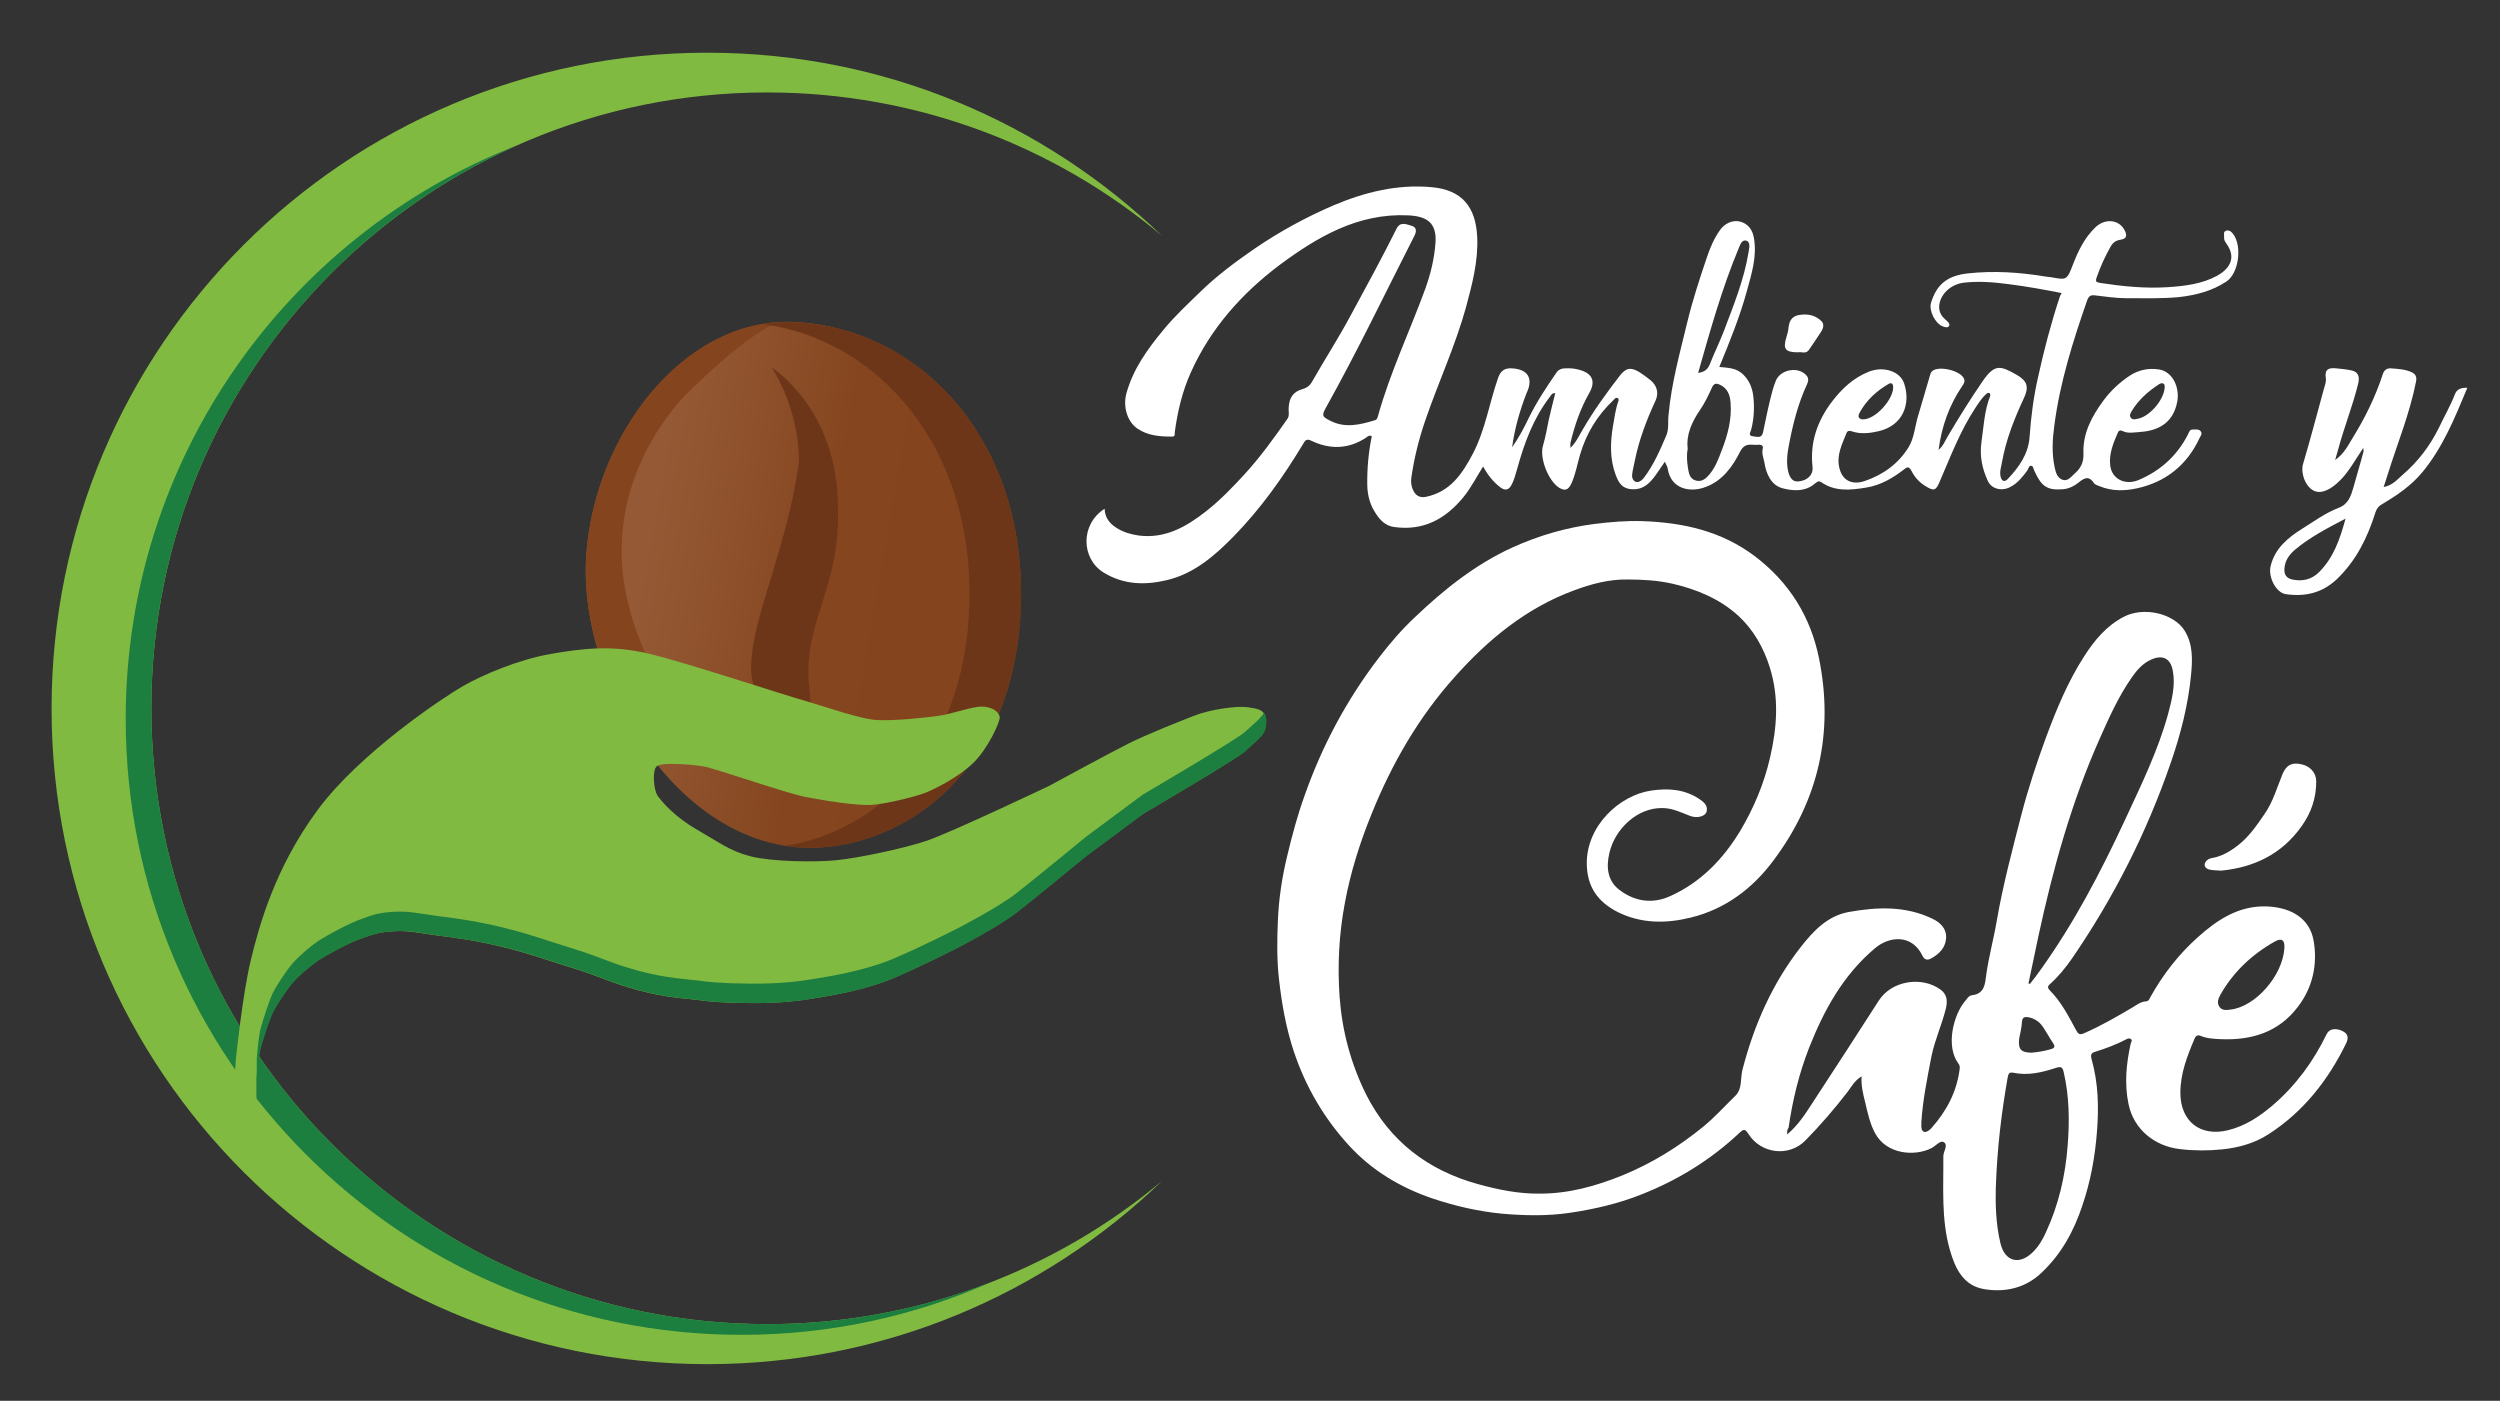
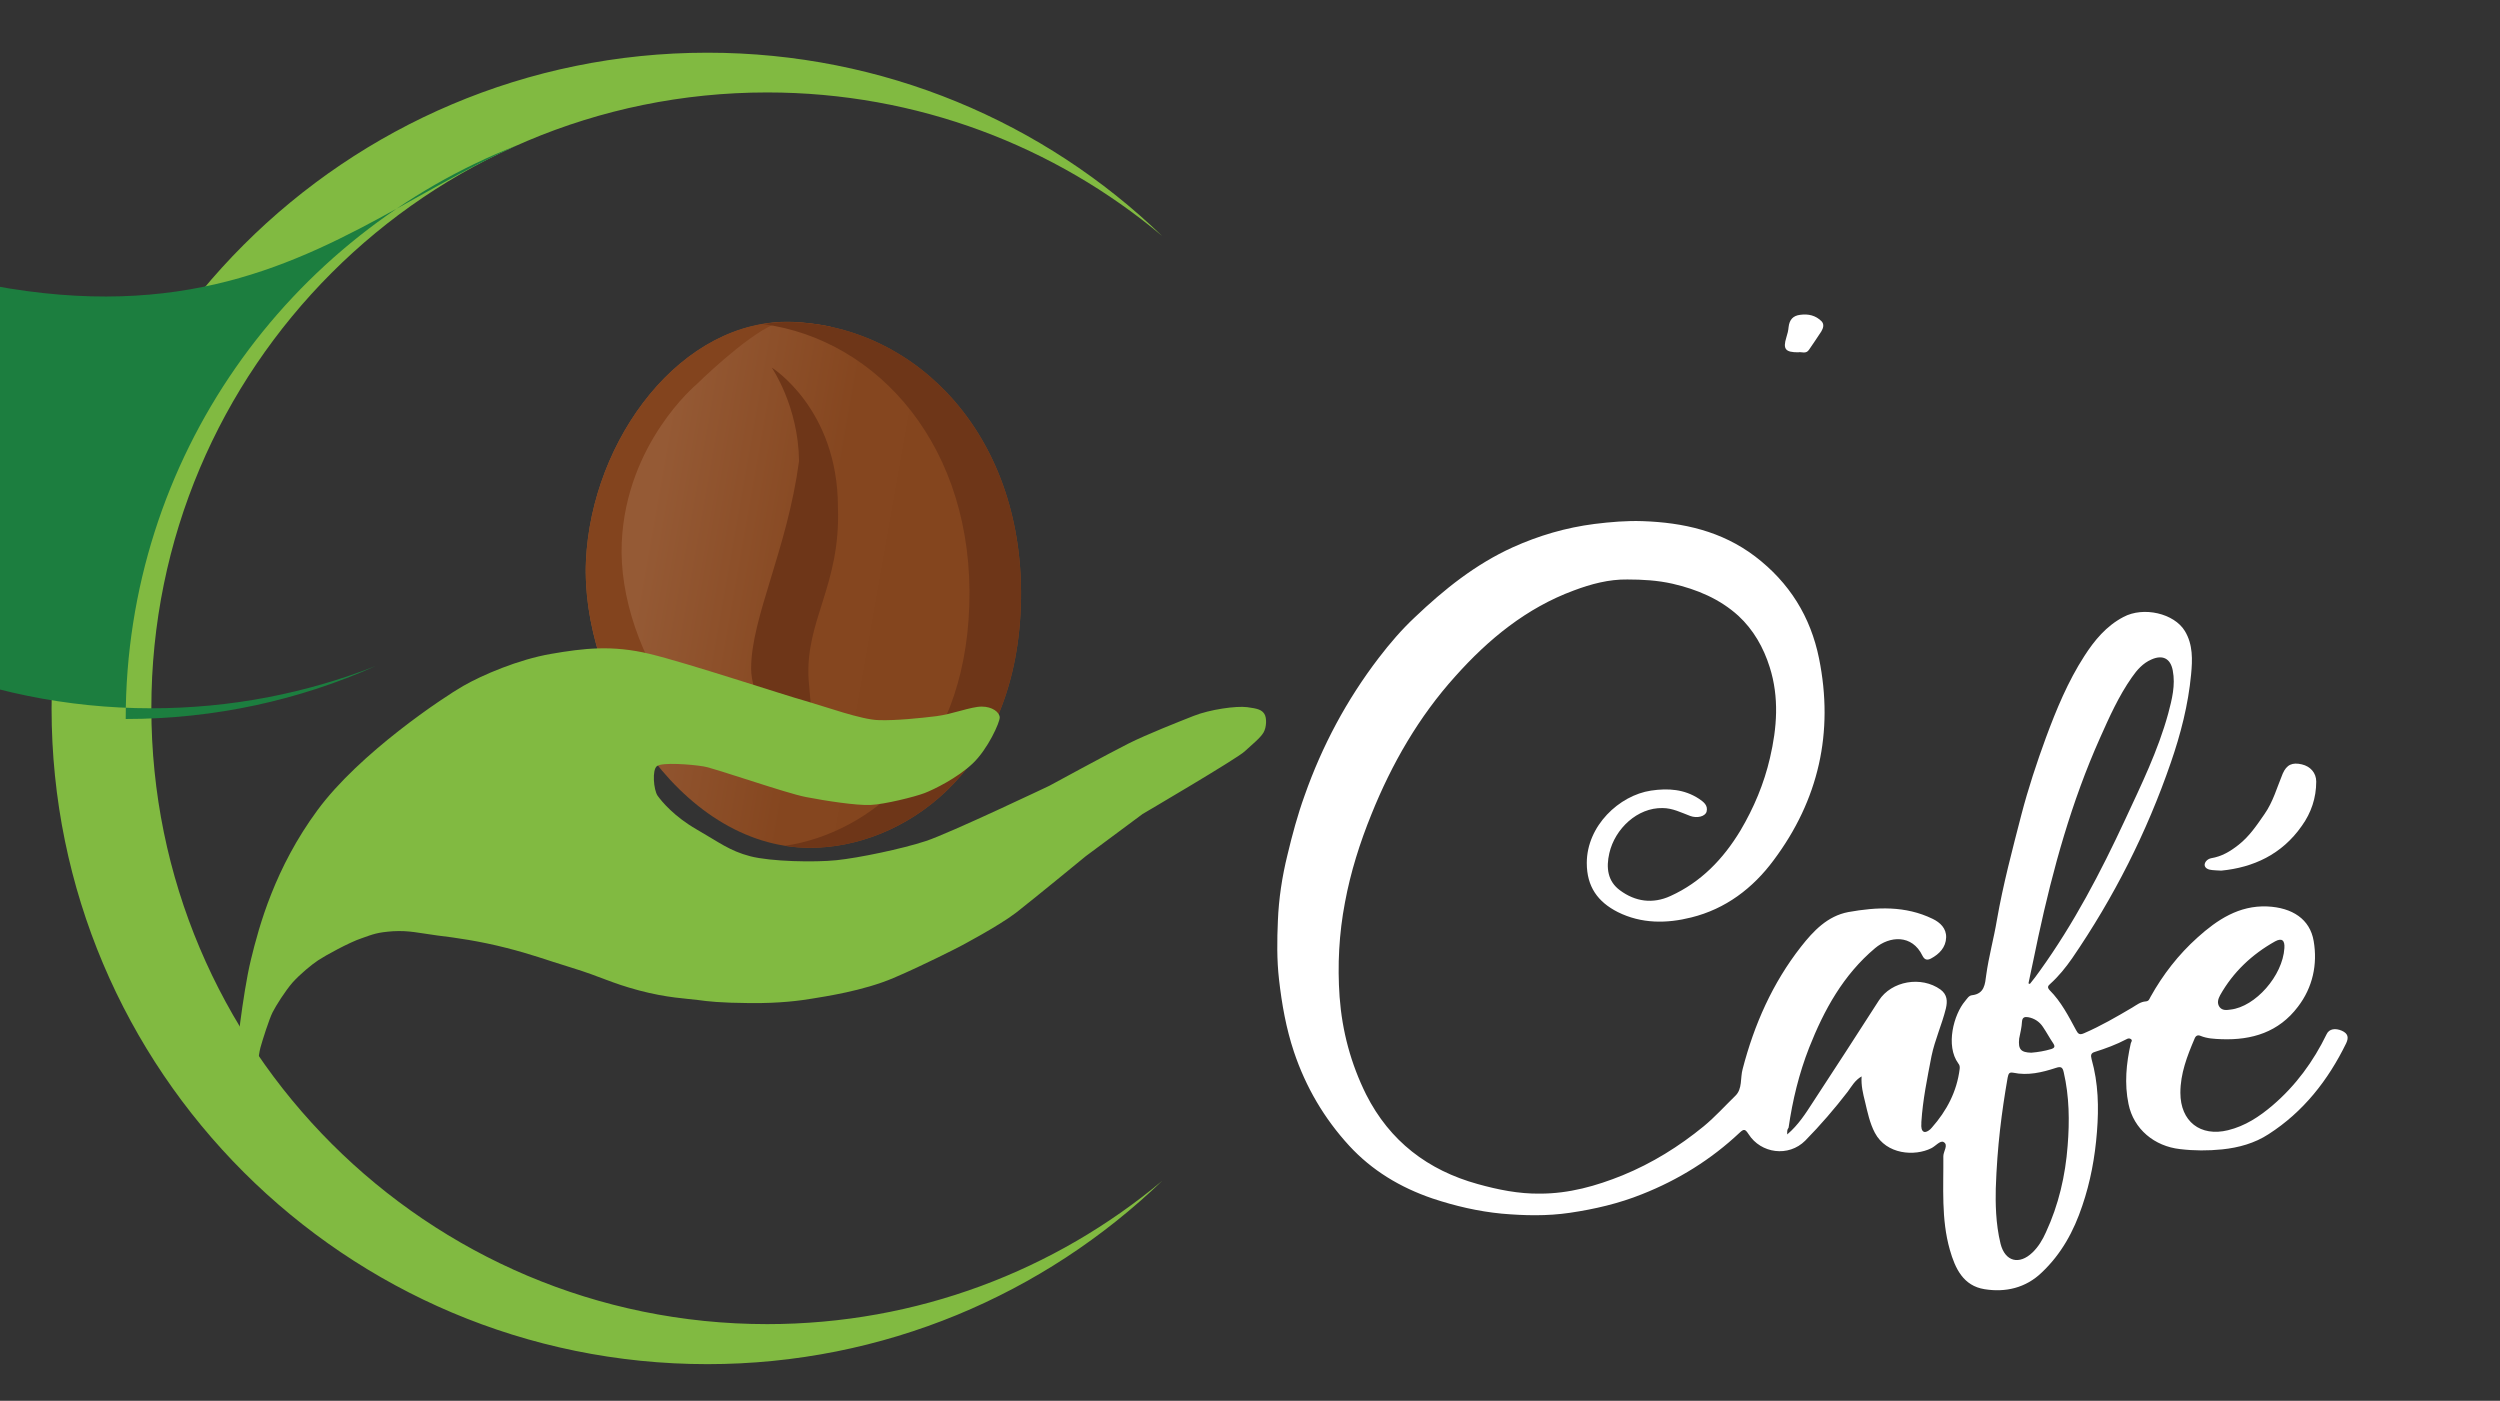
<svg xmlns="http://www.w3.org/2000/svg" version="1.1" id="Capa_1" x="0px" y="0px" viewBox="0 0 887 497" style="enable-background:new 0 0 887 497;" xml:space="preserve">
  <rect x="0" y="0" width="887" height="497" fill="#333333" stroke="none" />
  <style type="text/css">
	.st0{fill:#FFFFFF;}
	.st1{fill:url(#SVGID_1_);}
	.st2{fill:#83441E;}
	.st3{fill:#6E3618;}
	.st4{fill:#81BA41;}
	.st5{fill:#1C7E3F;}
</style>
  <g>
-     <path class="st0" d="M838.5,158.9c-2.7,4-4.8,7.9-7.8,11.1c-1.9,1.9-3.9,3.7-6.6,4.4c-5.1,1.3-8.1-5.8-7-9.7   c2.6-8.7,4.9-17.6,7.3-26.3c0.4-1.4,1-2.9,0.8-4.2c-0.5-3.3,1.1-3.8,3.8-3.5c1.7,0.2,3.5,0.3,5.2,0.7c2.4,0.5,3.1,2,2.5,4.6   c-1.9,7.9-5,15.5-7.1,23.4c-0.3,1.1-0.6,2.2-1.1,3.8c3.2-2.2,4.6-5.2,6.2-7.8c4.4-7.1,8.1-14.6,10.7-22.6c0.4-1.2,1.2-2.3,3.1-2.1   c2.4,0.2,4.8,0.3,7,1.3c1.4,0.6,2.1,1.5,1.7,3.4c-2.2,11.3-6.6,21.9-10,32.8c-0.5,1.5-0.9,2.9-1.5,4.6c3-0.5,4.8-2.6,6.6-4.2   c5.5-4.7,9.8-10.3,13-16.8c1.9-4,4.1-7.8,5.7-11.9c0.7-1.9,2.3-2.4,4.4-2.3c-4.4,10.6-8.7,21.2-16,30c-3.9,4.7-8.9,8.1-14.1,11.2   c-1.3,0.7-2,1.5-2.5,3c-2.8,8.9-6.8,17.1-13.7,23.7c-5.2,4.9-11.3,6.3-18.1,5.3c-3.5-0.5-6.3-6.1-5.4-9.9   c1.5-6.3,6.1-10.1,11.2-13.3c4.2-2.6,8.2-5.6,12.9-7.4c3.5-1.3,4.4-4.2,5.3-7.3c1.1-4.1,2.4-8.2,3.5-12.4   C838.7,160.1,838.5,159.7,838.5,158.9z M832.2,184c-6.6,3.5-12.7,6.6-18,11.1c-2.1,1.8-3.6,4-3.7,6.9c-0.1,2,0.9,3.2,2.8,3.6   c3.6,0.8,6.9,0,9.5-2.6C827.9,197.9,830.2,191.4,832.2,184z" />
    <g>
      <path class="st0" d="M634.1,402.5c4-3.4,6.5-7.4,9.1-11.4c7.9-12,15.6-24,23.4-36.1c4.5-7,15.1-8.8,21.9-3.9    c2.4,1.8,2.5,4.1,1.9,6.7c-1.4,5.7-3.9,11.1-5.1,16.9c-1.5,7.8-3.1,15.5-3.6,23.4c0,0.2,0,0.4,0,0.6c-0.1,1.1,0,2.6,1,2.9    c0.8,0.2,2.1-0.7,2.7-1.5c5.3-6,8.9-12.8,9.9-20.9c0.1-0.9-0.1-1.4-0.5-1.9c-4.6-6.3-1.6-17.4,2.4-22.1c0.7-0.8,1.3-2,2.5-2.1    c4.4-0.5,4.6-4,5-7.1c0.9-6.6,2.7-13,3.8-19.6c2.2-12.6,5.5-25,8.7-37.4c2.4-9.2,5.4-18.3,8.7-27.3c3.7-10,7.8-19.9,13.6-28.9    c3.6-5.6,7.8-10.7,13.9-13.9c7.1-3.8,18-1.3,21.8,5c2.9,4.8,2.7,10.2,2.2,15.4c-1,10.7-3.7,21.2-7.2,31.3    c-8.5,24.7-20.2,47.8-35,69.4c-2.3,3.3-4.8,6.4-7.8,9.1c-0.8,0.7-1.1,1.2-0.2,2.2c4.1,4.1,6.7,9.2,9.4,14.2    c0.7,1.3,1.2,1.8,2.8,1.1c6-2.6,11.5-5.8,17.1-9.1c1.5-0.9,3-2.1,4.8-2.2c1.2-0.1,1.3-0.9,1.7-1.6c4.4-7.9,9.9-15,16.7-21.1    c7-6.3,14.7-11.4,24.7-11c8.9,0.4,15.2,4.5,16.5,12.3c1.4,8.2-0.3,16.4-5.6,23.3c-6.8,9-16.3,11.9-27.1,11.5    c-2.5-0.1-5.1-0.2-7.5-1.2c-1-0.4-1.7,0-2.1,1.1c-2.6,6.1-5,12.3-5,19.1c0,10.2,7.1,15.7,16.9,13.3c6.1-1.5,11.1-4.8,15.8-8.8    c8.2-7,14.5-15.6,19.2-25.3c0.9-1.9,3.1-2.2,5.4-1.2c2.2,1,2.5,2.4,1.5,4.5c-6.4,13.1-15.2,24.3-27.5,32.2    c-4.9,3.2-10.6,4.8-16.5,5.4c-5,0.5-9.9,0.5-14.9-0.1c-9.1-1-16.5-7.1-18.3-16c-1.5-7.2-0.8-14.4,0.8-21.5c0.1-0.5,0.7-1,0.1-1.5    c-0.5-0.4-1.1-0.3-1.6,0c-3.6,1.9-7.4,3.3-11.2,4.5c-1.4,0.4-1.6,1.1-1.2,2.6c2.4,8.5,2.6,17.1,1.9,25.8c-0.7,9-2.3,17.7-5.2,26.2    c-3,9-7.4,17.1-14.4,23.7c-5.7,5.5-12.9,7.1-20.3,5.9c-7.5-1.2-10.4-7.3-12.3-14c-3.1-10.9-2.2-22.1-2.3-33.2c0-1.7,1.9-4,0.1-5    c-1.2-0.7-2.9,1.5-4.4,2.2c-5.8,2.9-15.9,2.3-20-5.5c-1.8-3.4-2.6-7.3-3.5-11.1c-0.7-2.8-1.4-5.6-1.2-8.9    c-2.4,1.4-3.5,3.5-4.9,5.4c-4.7,6.1-9.7,11.9-15.1,17.4c-5.9,5.9-15.7,4.6-20.1-2.3c-1.2-1.8-1.6-2-3.2-0.5    c-10.1,9.5-21.7,16.7-34.6,21.8c-8.2,3.3-16.8,5.3-25.6,6.6c-8.1,1.2-16.2,1-24.2,0.3c-8.3-0.8-16.5-2.7-24.6-5.4    c-11.4-3.9-21.4-9.9-29.5-18.7c-8.9-9.7-15.4-20.8-19.6-33.3c-2.8-8.4-4.3-16.9-5.3-25.7c-0.8-7-0.7-13.9-0.4-20.8    c0.3-7.8,1.5-15.7,3.4-23.4c1.7-7.1,3.6-14.2,6.1-21.1c6.2-17.6,14.9-33.9,26.3-48.8c3.9-5.1,8.1-10,12.8-14.4    c10.4-9.9,21.5-18.8,34.7-24.8c9.3-4.2,18.9-7,29-8.3c5.7-0.7,11.4-1.2,17.1-1c14.4,0.5,28,3.5,39.9,12.5    c12.2,9.3,19.7,21.4,22.7,36.2c5.3,26.2-0.1,50.2-16.1,71.6c-7.4,10-17.1,17.3-29.2,20.3c-8.7,2.2-17.7,2.3-26.1-1.9    c-7.1-3.6-11-9-11-17.4c0-13.2,11.5-24,22.8-25.7c6.1-0.9,11.8-0.5,17,2.9c1.6,1.1,3.3,2.3,2.7,4.6c-0.5,1.7-3.4,2.4-5.8,1.5    c-3.2-1.2-6.3-2.8-9.8-2.8c-8.9-0.2-16.9,7.3-18.9,16c-1.2,5.2-0.6,10,3.8,13.2c5.4,4,11.6,4.9,17.9,2    c10.8-4.9,18.7-13.1,24.8-23.2c4.8-8.1,8.4-16.7,10.5-25.8c2.5-10.7,3.3-21.5-0.1-32.2c-2.2-7-5.8-13.3-11.1-18.2    c-6.6-6-14.7-9.4-23.4-11.4c-5.3-1.2-10.7-1.5-16-1.5c-6.5-0.1-12.9,1.6-19,3.9c-16.8,6.2-30.3,17.3-42,30.4    c-13,14.4-22.6,31.1-29.8,49c-4.1,10.1-7.4,20.5-9.4,31.3c-2.1,11-2.7,22.2-1.9,33.5c0.9,12.2,4,23.7,9.4,34.6    c8.4,16.6,21.9,26.9,39.6,31.8c7.2,2,14.5,3.5,22.1,3.4c10.3,0,19.9-2.7,29.3-6.5c10.5-4.3,20-10.2,28.8-17.4    c4-3.3,7.5-7.2,11.2-10.8c2.6-2.5,1.7-6.3,2.6-9.5c4.1-15.8,10.6-30.5,20.7-43.4c4.4-5.6,9.4-10.9,16.8-12.3    c10.1-1.8,20.2-2.3,29.9,2.4c2.7,1.3,4.9,3.4,4.8,6.6c-0.1,3.5-2.4,5.9-5.4,7.5c-1.2,0.6-2.2,0.6-3-1c-3.7-7.7-11.7-7-16.8-2.7    c-11.3,9.5-18.1,21.9-23.4,35.3c-3.6,9.2-5.9,18.7-7.3,28.4C634,400.9,634.1,401.4,634.1,402.5z M719.7,348.9    c0.2,0.1,0.3,0.1,0.5,0.2c1.2-1.5,2.4-3,3.5-4.6c12.1-16.8,21.6-35,30.3-53.7c5.7-12.3,11.7-24.5,15.3-37.7    c1.3-4.9,2.6-10,1.6-15.2c-0.8-4.3-3.6-5.7-7.6-3.9c-3,1.3-5.1,3.7-6.9,6.3c-4.7,6.7-8,14.1-11.3,21.5    c-10.1,22.6-16.7,46.4-21.9,70.5C722,337.9,720.9,343.4,719.7,348.9z M708.1,421.7c-0.1,4.8-0.1,12.3,1.7,19.6    c1.6,6.3,6.6,7.6,11.3,3.1c2.1-2,3.6-4.5,4.8-7.2c4.5-9.7,6.9-20.1,7.7-30.7c0.7-8.7,0.6-17.5-1.4-26.1c-0.4-1.8-1-2.1-2.8-1.5    c-4.9,1.6-9.9,2.8-15.1,1.7c-1.6-0.3-1.7,0.5-2,1.8C710.2,394.5,708.6,406.7,708.1,421.7z M810.5,336.4c0.2-2.8-0.9-3.7-3.3-2.4    c-8.2,4.6-14.9,10.9-19.5,19.1c-0.7,1.3-1.2,2.8-0.2,4.2c1,1.3,2.5,1.1,3.9,0.9C800.2,357.2,809.9,346.2,810.5,336.4z     M720.7,373.5c2.4-0.2,4.8-0.6,7.1-1.3c1.2-0.4,1.4-0.9,0.7-2c-1.3-1.9-2.4-4-3.7-5.9c-1.2-1.8-3-3-5.2-3.4    c-1.2-0.2-2.1,0-2.2,1.6c-0.1,2-0.6,4-1,6C716,372.3,717,373.4,720.7,373.5z" />
-       <path class="st0" d="M536.5,158.7c2.3-3.3,4.2-6.8,5.9-10.4c2.8-5.7,6.3-11,9.9-16.2c0.6-0.9,1.7-1.4,2.8-1.4    c1.8-0.1,3.5,0,5.2,0.5c4.6,1.2,5.9,4,3.7,8c-3.2,5.6-5.3,11.6-6.8,17.9c-0.1,0.4,0,0.9,0,1.8c2.1-2,3.1-4.5,4.4-6.6    c3.9-6.7,8.4-12.9,13.1-19c2.2-2.8,3.9-3.1,6.9-1.3c1.4,0.9,2.8,1.9,4,2.9c2.3,1.9,3,4.5,1.8,7.2c-3.2,6.9-5.9,14-7.4,21.5    c-0.3,1.5-0.7,3-0.9,4.6c-0.2,1.2,0.3,2.5,1.4,2.8c0.9,0.2,1.9-0.4,2.7-1.4c3.5-4.6,5.8-9.9,8-15.1c1-2.3,0.5-4.9,0.8-7.3    c1-11.2,4-21.9,6.6-32.7c1.9-7.9,4.4-15.5,7-23.2c1.1-3.3,2.5-6.6,4.6-9.6c1.7-2.5,4.6-3.7,7.1-3.1c2.8,0.7,4.5,2.8,5,5.9    c1.1,6.5-0.8,12.6-2.5,18.7c-2.5,9.2-6.1,18-9.8,27c3,0.3,6,0.3,8.4,2.6c2.4,2.3,3.4,5.1,3.7,8.1c0.4,3.9,0.2,7.8-0.8,11.6    c-0.2,0.8-1.2,2.1,0.6,2.3c1.3,0.1,3.1,0.9,3.6-1.3c0.8-3.7,1.5-7.4,2.4-11.1c0.6-2.5,1.2-5,2.2-7.4c1.7-4,8.1-5.1,10.9-1.7    c0.9,1.1,0.5,2.2,0.1,3.1c-3.2,6.9-5,14.2-6.4,21.5c-0.6,3.1-1,6.4-0.2,9.6c0.5,1.8,1.4,3.6,3.7,3.3c3.4-0.4,5.1-2.5,4.9-5    c-1-8.7,1.6-16.3,6.8-23.2c3.5-4.6,7.6-8.5,13.1-10.7c5.2-2.1,11.2-0.2,12.6,4.2c2.4,7.2-0.4,14.9-9.1,16.9    c-3,0.7-6.2,1.1-9.3,0.1c-0.5-0.2-1.6-0.5-2,0.4c-1.6,4-3.7,8-2.6,12.5c1,4.4,4.4,6.2,8.9,4.7c6.6-2.2,12.1-6.2,15.7-12.1    c1.9-3.1,2.2-7.1,3.2-10.6c1.5-5.1,3-10.2,4.5-15.3c0.1-0.3,0.3-0.7,0.5-0.9c2.2-2.3,10.6-0.3,11.5,2.8c0.3,1-0.3,1.8-0.8,2.5    c-4.5,6.7-7.2,14.1-8.3,22.5c1.7-1.4,2.3-3.2,3.2-4.7c3.9-6.6,8-13.2,12.4-19.6c4.3-6.2,6.2-5.7,12.3-2.2c3.6,2.1,4.2,4.3,2.4,8.1    c-3.4,7.3-6.4,14.8-7.8,22.8c-0.3,1.7-0.9,3.3-0.5,5.1c0.4,1.7,1.4,2,2.5,0.9c4.1-4.3,7.4-9,7.8-15.1c0.5-7.1,1.4-14.1,3-21.1    c2.1-9.6,4.6-19.1,7.7-28.5c0.1-0.4,0.4-0.8,0.7-1.3c-6.4-1.3-12.7-2.4-19-3.2c-5.3-0.7-10.5-1.1-15.8-0.5    c-4.8,0.6-8.6,4.4-8.7,8.6c0,2.2,1.1,3.6,2.7,4.9c0.6,0.5,1.2,1.3,0.8,1.9c-0.5,0.7-1.5,0.4-2.2,0.1c-2.6-0.9-5-5.5-4.2-8.3    c2-6.6,5.8-9.7,13.1-10.5c9.2-1,18.3-0.4,27.4,1.1c1.4,0.2,2.7,0.3,4.1,0.6c3.5,0.6,3.9,0,5.6-4.4c1.9-5,4.2-9.9,8.2-13.7    c3.4-3.2,8.2-2.7,10.2,0.9c1.2,2.2,0.8,3.3-1.6,3.6c-1.6,0.3-2.5,1.1-3.2,2.3c-2,3.5-3.7,7.2-5,11c-0.6,1.6-0.1,1.7,1.3,2    c7.9,1.2,15.8,2,23.8,1.5c6.1-0.4,12.2-1.1,17.7-4.1c3.9-2.2,7.1-6,3.2-11.4c-0.5-0.7-0.9-1.4-0.8-2.3c0.1-0.8-0.4-1.8,0.6-2.2    c1.1-0.4,1.9,0.2,2.6,1.1c3.3,4.4,2,14-2.4,16.9c-5,3.3-10.6,4.8-16.7,5.5c-6.3,0.6-12.6,0.4-19,0.4c-3.6,0-7.3-0.6-10.9-1    c-1.5-0.2-2.2,0.2-2.8,1.8c-5,14.4-9.6,28.9-11.6,44.1c-0.7,5.1-1,10.1,0.1,15.2c0.4,1.8,0.9,3.6,2.7,4.3c1.9,0.7,3.1-1,4.4-2.2    c2.1-1.8,3.2-3.9,3.1-7c-0.3-7.2,2.9-13.2,7.1-18.9c2.6-3.5,5.7-6.4,9.3-8.8c3.2-2.1,6.8-2.8,10.5-2.2c4.5,0.7,7.3,6,6.4,11.3    c-1.5,8.2-7.4,10.5-13.5,10.9c-2,0.1-4,0.6-6-0.4c-0.4-0.2-1.2-0.4-1.6,0.6c-1.6,3.7-3.2,7.5-2.7,11.7c0.6,4.8,5.3,7.1,10.1,5.1    c7.7-3.3,13.5-8.5,17.4-16c0.5-0.9,0.6-2,1.9-1.9c0.9,0,1.9-0.2,2.6,0.5c0.9,1,0,1.8-0.3,2.5c-4.5,9.7-12.1,15.7-22.4,17.9    c-4.2,0.9-8.8,1-13.1-0.8c-0.7-0.3-1.5-0.5-1.9-1c-1.7-2.6-3.2-2.2-5.4-0.4c-1.6,1.3-3.6,2.4-6,2.5c-5.4,0.4-7.4-1.2-9.8-6.5    c-0.3-0.6-0.5-1.7-0.9-1.8c-1.1-0.3-1.2,1-1.6,1.6c-1.7,2.3-3.5,4.6-6.1,5.9c-3,1.6-6.6,0.7-7.9-2.1c-2-4.3-3-8.8-2.3-13.8    c0.8-5.5,1-11.1,3.1-16.4c0.1-0.3,0-0.9-0.2-1c-0.4-0.3-0.9,0-1.2,0.3c-1.6,1.4-2.7,3.2-3.9,5c-5.4,8.2-8.8,17.3-12.7,26.3    c-1.3,3-2,3.2-4.9,1.4c-2.2-1.3-3.9-3.2-5-5.4c-0.8-1.5-1.4-1.6-2.6-0.6c-4,3.1-8.4,5.7-13.5,6.5c-5.5,0.9-11,1.5-15.9-1.9    c-1.1-0.7-1.6,0-2.2,0.4c-3.5,3.1-8,2.7-11.7,1.7c-3.9-1.1-5.7-5.1-6.3-9.1c-0.3-1.6-1-3.1-0.6-4.9c0.3-1-0.4-1.5-1.5-1.4    c-0.6,0.1-1.3,0-2,0c-2.1-0.2-3.4,0.3-4.5,2.4c-2.7,5.4-6.3,10.4-12.3,12.6c-5.5,2.1-12.3,0.7-13.4-6.5c-0.1-0.8-0.6-1.4-1-2.5    c-1.4,2-2.6,3.9-3.9,5.6c-1.8,2.3-3.9,4.2-7.2,4.2c-4,0-5.3-2.2-6.4-5.2c-2.1-5.7-1.9-11.5-0.9-17.4c0.5-2.9,0.9-5.9,1.9-8.7    c0.1-0.4,0.2-1-0.4-1.1c-0.7-0.2-1,0.4-1.4,0.8c-5.7,5.4-9.6,11.8-11.8,19.3c-1,3.4-1.6,7-3.1,10.3c-1.1,2.3-2.3,2.7-4.4,1.4    c-3.7-2.4-6.9-10.3-5.7-14.7c0.9-3.1,1.5-6.3,2.1-9.4c0.7-3.1,1.5-6.2,2.3-9.4c-1.3-0.1-1.5,0.8-2,1.4c-5.8,7.6-9,16.3-11.5,25.4    c-0.6,2-1.1,4.1-2.1,5.9c-1.1,1.9-2.4,1.8-3.9,0.7c-2.5-1.9-4.5-4.4-6.1-7.4c-2.4,3.8-4.3,7.6-7,10.9c-6.4,7.8-14.2,12-24.5,10.6    c-3.2-0.4-5.2-2.6-6.7-5c-1.9-2.9-2.8-6.1-2.9-9.7c-0.1-5.9,0.4-11.7,1.6-17.5c-0.9-0.6-1.6,0.2-2.2,0.6c-6.2,4-12.7,4.1-19.2,1    c-1.6-0.8-2.2-0.3-2.9,1c-7.1,11.8-15.1,23.1-24.8,33c-6.7,6.8-13.9,13.1-23.5,15.4c-7.8,1.9-15.5,1.7-22.6-2.7    c-7.9-4.9-8.3-17,0.4-22.6c0.1,3.2,1.8,5.3,4.4,6.9c2.4,1.5,5,2.2,7.7,2.6c9.4,1.2,16.9-3.1,23.9-8.6c5.1-4,9.5-8.6,13.8-13.3    c5.5-6,10.3-12.7,15-19.4c0.9-1.2,0.4-2.7,0.5-4c0.2-3.6,1.6-5.8,5.1-6.7c1.4-0.4,2.4-1.2,3.1-2.4c4.5-7.9,9.4-15.5,13.7-23.5    c5.6-10.3,11.2-20.6,16.4-31c1.3-2.6,3.5-1.5,5.3-1c2.1,0.6,1.7,2.3,0.9,3.8c-10.3,20.2-20.1,40.7-31.2,60.6    c-1.6,2.9-1.5,3.3,1.5,4.8c5.3,2.7,10.5,1.4,15.8-0.2c0.8-0.2,0.9-0.9,1.1-1.5c4.3-15.5,11.3-30.1,16.8-45.2    c1.9-5.3,3.2-10.7,3.6-16.3c0.5-7.3-3.3-9.4-9.8-9.7c-17.7-0.8-32,7.6-45.5,17.6c-13.4,10.1-24.4,22.4-31.4,37.9    c-3.1,6.8-4.8,14-5.8,21.4c-0.1,0.7,0.3,1.6-1,1.6c-4.3,0-8.5-0.3-12.2-2.8c-3.7-2.5-5.2-7.8-4-12.4c2.4-8.8,7.5-15.8,13.2-22.7    c4.1-5,8.8-9.3,13.4-13.8c5.8-5.6,12.4-10.5,19.1-15.1c8.8-6,18-11,27.7-15.2c11.1-4.7,22.7-7.6,34.8-6.5    c10.8,0.9,15.8,6.9,16.3,17.7c0.4,8.6-1.8,16.8-4,25c-3.8,13.7-9.8,26.6-14.4,40c-2.3,6.7-4,13.5-5,20.6c-0.2,1.5,0.1,3.1,0.7,4.3    c0.8,1.6,2,2.7,4.4,2.3c8.8-1.8,13-8.2,16.8-15.4c4.4-8.5,5.8-17.9,8.9-26.8c1-2.8,2.5-3.6,5.2-3.4c6.5,0.5,6.9,4.7,4.9,8.8    C539.3,145.5,537.4,151.9,536.5,158.7z M598.8,159.2c-0.5,2.7-0.2,4.8,0.1,6.9c0.3,1.8,0.6,3.8,2.8,4.4c2.2,0.6,3.7-0.8,5-2.4    c2-2.5,3.1-5.5,4.2-8.4c2.1-5.4,3.6-11,3.1-16.9c-0.2-2.7-1.1-5.1-3.8-6.3c-1.3-0.6-2.1-0.5-2.8,1c-1.2,2.7-2.5,5.4-4.2,7.9    C600.2,149.8,598.2,154.3,598.8,159.2z M602.5,132.3c2.4-0.3,3.5-1.4,4.2-3.2c1.5-3.8,3.3-7.5,4.8-11.3c3.5-9.3,7.3-18.5,8.9-28.4    c0.2-1.4,0.8-3.5-0.8-4c-1.7-0.5-2.2,1.6-2.8,2.9C610.9,102.5,606.8,117.2,602.5,132.3z M768,137.8c0-0.5,0.2-1.2-0.3-1.6    c-0.6-0.5-1.3-0.1-1.8,0.2c-3.8,2.5-7.2,5.5-9.6,9.5c-0.4,0.7-0.9,1.5-0.3,2.3c0.6,0.8,1.5,0.6,2.3,0.4    C762.4,148,767.5,142.3,768,137.8z M660.9,148.8c4.5,0.1,11-7.2,10.8-11.6c-0.1-1.2-0.7-1.5-1.6-1c-4.3,2.5-7.9,5.8-10.3,10.2    C658.9,148,659.7,148.7,660.9,148.8z" />
      <path class="st0" d="M788.1,308.9c-1.6-0.1-2.4-0.1-3.2-0.2c-1.3-0.1-2.6-0.6-2.7-1.8c0-1,0.9-2.1,2.3-2.4    c3.7-0.6,6.8-2.4,9.8-4.8c3.8-3,6.4-6.9,9.1-10.8c3.1-4.4,4.5-9.6,6.5-14.4c1.4-3.2,3.4-4.1,6.8-3.3c3,0.7,5.1,3,5.1,6.1    c0,5.8-1.8,11.1-5.1,15.7C809.6,303.2,799.4,307.8,788.1,308.9z" />
    </g>
    <path class="st0" d="M638,125c-4.5,0-5.5-1.1-4.2-5.3c0.4-1.2,0.7-2.5,0.8-3.7c0.3-2.6,1.6-4,4.1-4.3c2.9-0.4,5.5,0.2,7.6,2.3   c1,1.1,0.6,2.4-0.1,3.6c-1.4,2.2-2.9,4.3-4.3,6.4C640.8,125.8,639.1,124.7,638,125z" />
  </g>
  <g>
    <g>
      <linearGradient id="SVGID_1_" gradientUnits="userSpaceOnUse" x1="362.325" y1="221.312" x2="207.971" y2="194.096">
        <stop offset="0" style="stop-color:#83441E" />
        <stop offset="0.209" style="stop-color:#84451E" />
        <stop offset="0.458" style="stop-color:#85461F" />
        <stop offset="0.868" style="stop-color:#955A35" />
      </linearGradient>
      <path class="st1" d="M287.5,300.8c31.9,0,72.7-25.9,74.7-85.8s-36.8-99.2-81-100.7c-39.4-1.4-71.3,41.6-73.3,84.7    S240.1,300.8,287.5,300.8z" />
      <path class="st2" d="M294.7,115.9c-4.4-0.9-8.9-1.5-13.5-1.7c-39.4-1.4-71.3,41.6-73.3,84.7c-0.8,16.3,3.7,35,12.1,51.7    c6.9,0.3,13.8,0.8,20.7,0.6c-13.3-16.9-21-39.8-20.1-58.8c1.6-35.2,26.4-55.9,26.4-55.9s17.2-17,27.7-21.5    C275.9,114.7,295.2,116.8,294.7,115.9z" />
      <g>
        <path class="st3" d="M281.2,114.3c-3.5-0.1-7,0.1-10.4,0.7c40.8,5.5,75,43.7,73.1,100c-1.8,54.2-35.4,80.6-65.4,85.1     c2.9,0.5,5.9,0.7,9,0.7c31.9,0,72.7-25.9,74.7-85.8S325.4,115.7,281.2,114.3z" />
      </g>
      <path class="st3" d="M273.8,130.4c0,0,23.5,14.6,23.5,49.6c1,27.8-11.7,40.1-10.4,61.2c2.9,35.5,7,42.5,7,42.5    s-27.4-28.4-27.4-46.5s12.8-42.2,17-73.6C283.3,144.1,273.8,130.4,273.8,130.4z" />
    </g>
    <path class="st4" d="M272.2,469.8c-120.7,0-218.5-97.8-218.5-218.5S151.5,32.8,272.2,32.8c53.3,0,102.2,19.1,140.1,50.9   c-41.8-40.3-98.7-65-161.3-65c-128.5,0-232.7,104.2-232.7,232.7S122.5,484,251,484c62.6,0,119.5-24.8,161.3-65   C374.4,450.7,325.5,469.8,272.2,469.8z" />
-     <path class="st5" d="M183.6,51.5c-81.4,31.8-139,111-139,203.6c0,120.7,97.8,218.5,218.5,218.5c31.6,0,61.6-6.7,88.7-18.8   c-24.7,9.7-51.5,15-79.6,15c-120.7,0-218.5-97.8-218.5-218.5C53.7,162.2,107,85.5,183.6,51.5z" />
+     <path class="st5" d="M183.6,51.5c-81.4,31.8-139,111-139,203.6c31.6,0,61.6-6.7,88.7-18.8   c-24.7,9.7-51.5,15-79.6,15c-120.7,0-218.5-97.8-218.5-218.5C53.7,162.2,107,85.5,183.6,51.5z" />
    <path class="st4" d="M83.7,375.7c0,0,2.3-22.7,5.3-35.1s8.6-32.7,23.6-53.1s44.9-40.2,51.7-44.1c6.8-3.9,19.6-9.4,31.2-11.4   s21.7-3.2,35,0s48,14.7,55.3,16.7c7.3,2.1,20,6.7,26,6.8c6,0.2,14.7-0.7,20.4-1.4c5.7-0.7,12.3-3.4,16.1-3.4s6.3,2,6.4,3.8   c0.1,1.7-4.2,11.3-9.6,16.4c-5.4,5.1-13.7,9.2-17.1,10.5c-3.4,1.3-14.2,4-19.2,4.2c-5,0.2-15.5-1.4-22.8-2.8   c-7.3-1.4-32.2-10.2-36.5-10.9c-4.3-0.7-14.5-1.5-16.4-0.1c-1.8,1.3-1.2,8.4,0.2,10.5c1.5,2.1,5.9,7.4,13.9,12s11.7,7.6,19,9.5   c7.3,1.9,22.9,2.2,30.6,1.4c7.8-0.8,23.2-4,31.7-6.8c8.5-2.8,43.8-19.6,43.8-19.6s21.5-11.7,28.1-15s17.3-7.5,23.1-9.8   c5.8-2.3,15.1-3.6,19-3.1s5.2,1,6.1,2.4c0.9,1.4,0.8,4.7-0.3,6.6c-1.1,1.9-4.1,4.3-6.7,6.7c-2.6,2.5-36.2,22.2-36.2,22.2l-20.2,15   c0,0-18.5,15.2-24.8,20.1c-6.3,4.8-20,12-20,12s-12.6,6.5-23.4,11.1s-24.6,6.6-28.8,7.3s-11.3,1.7-22.1,1.6   c-10.8-0.1-14.8-0.6-18.5-1.1c-3.7-0.5-10.8-0.7-20.9-3.4c-10.1-2.7-13.3-4.8-23.7-8c-10.4-3.2-14-4.7-23.4-7.1   c-9.4-2.4-17.8-3.6-24.5-4.4c-6.7-0.9-9.9-1.8-15.6-1.5c-5.6,0.4-7,1-11.2,2.5c-4.3,1.4-13,6.2-15.4,7.8c-2.4,1.6-6.4,4.9-9.1,7.9   c-2.6,3-5.9,8.2-7.1,10.6c-1.2,2.4-3.5,9.6-4.3,12.5c-0.8,2.9-1.4,10.8-1.4,10.8v8.6l-7.8-8.3L83.7,375.7z" />
    <g>
-       <path class="st5" d="M448.7,253.2c-0.1-0.1-0.2-0.2-0.3-0.3c0,0,0,0,0,0.1c-1.1,1.9-4.1,4.3-6.7,6.7c-2.6,2.5-36.2,22.2-36.2,22.2    l-20.2,15c0,0-18.5,15.2-24.8,20.1s-20,12-20,12s-12.6,6.5-23.4,11.1c-10.8,4.6-24.6,6.6-28.8,7.3c-4.2,0.7-11.3,1.7-22.1,1.6    c-10.8-0.1-14.8-0.6-18.5-1.1c-3.7-0.5-10.8-0.7-20.9-3.4c-10.1-2.7-13.3-4.8-23.7-8c-10.4-3.2-14-4.7-23.4-7.1    c-9.4-2.4-17.8-3.6-24.5-4.4c-6.7-0.9-9.9-1.8-15.6-1.5c-5.6,0.4-7,1-11.2,2.5c-4.3,1.4-13,6.2-15.4,7.8c-2.4,1.6-6.4,4.9-9.1,7.9    c-2.6,3-5.9,8.2-7.1,10.6c-1.2,2.4-3.5,9.6-4.3,12.5c-0.8,2.9-1.4,10.8-1.4,10.8v14.3c0.1,0,0.3-10.9,0.4-11.1    c0.3-2.5,0.6-5.6,1.1-7.1c0.8-2.9,3.1-10.2,4.3-12.5c1.2-2.4,4.5-7.6,7.1-10.6c2.6-3,6.6-6.2,9.1-7.9c2.4-1.6,11.1-6.4,15.4-7.8    c4.3-1.4,5.6-2.1,11.2-2.5c5.6-0.4,8.9,0.6,15.6,1.5c6.7,0.9,15.1,2,24.5,4.4c9.4,2.4,13,3.9,23.4,7.1c10.4,3.2,13.5,5.3,23.7,8    c10.1,2.7,17.2,2.9,20.9,3.4c3.7,0.5,7.7,1,18.5,1.1c10.8,0.1,17.9-0.9,22.1-1.6c4.2-0.7,18-2.7,28.8-7.3    c10.8-4.6,23.4-11.1,23.4-11.1s13.7-7.1,20-12c6.3-4.8,24.8-20.1,24.8-20.1l20.2-15c0,0,33.6-19.8,36.2-22.2    c2.6-2.5,5.6-4.8,6.7-6.7C449.5,257.9,449.6,254.6,448.7,253.2z" />
-     </g>
+       </g>
  </g>
</svg>